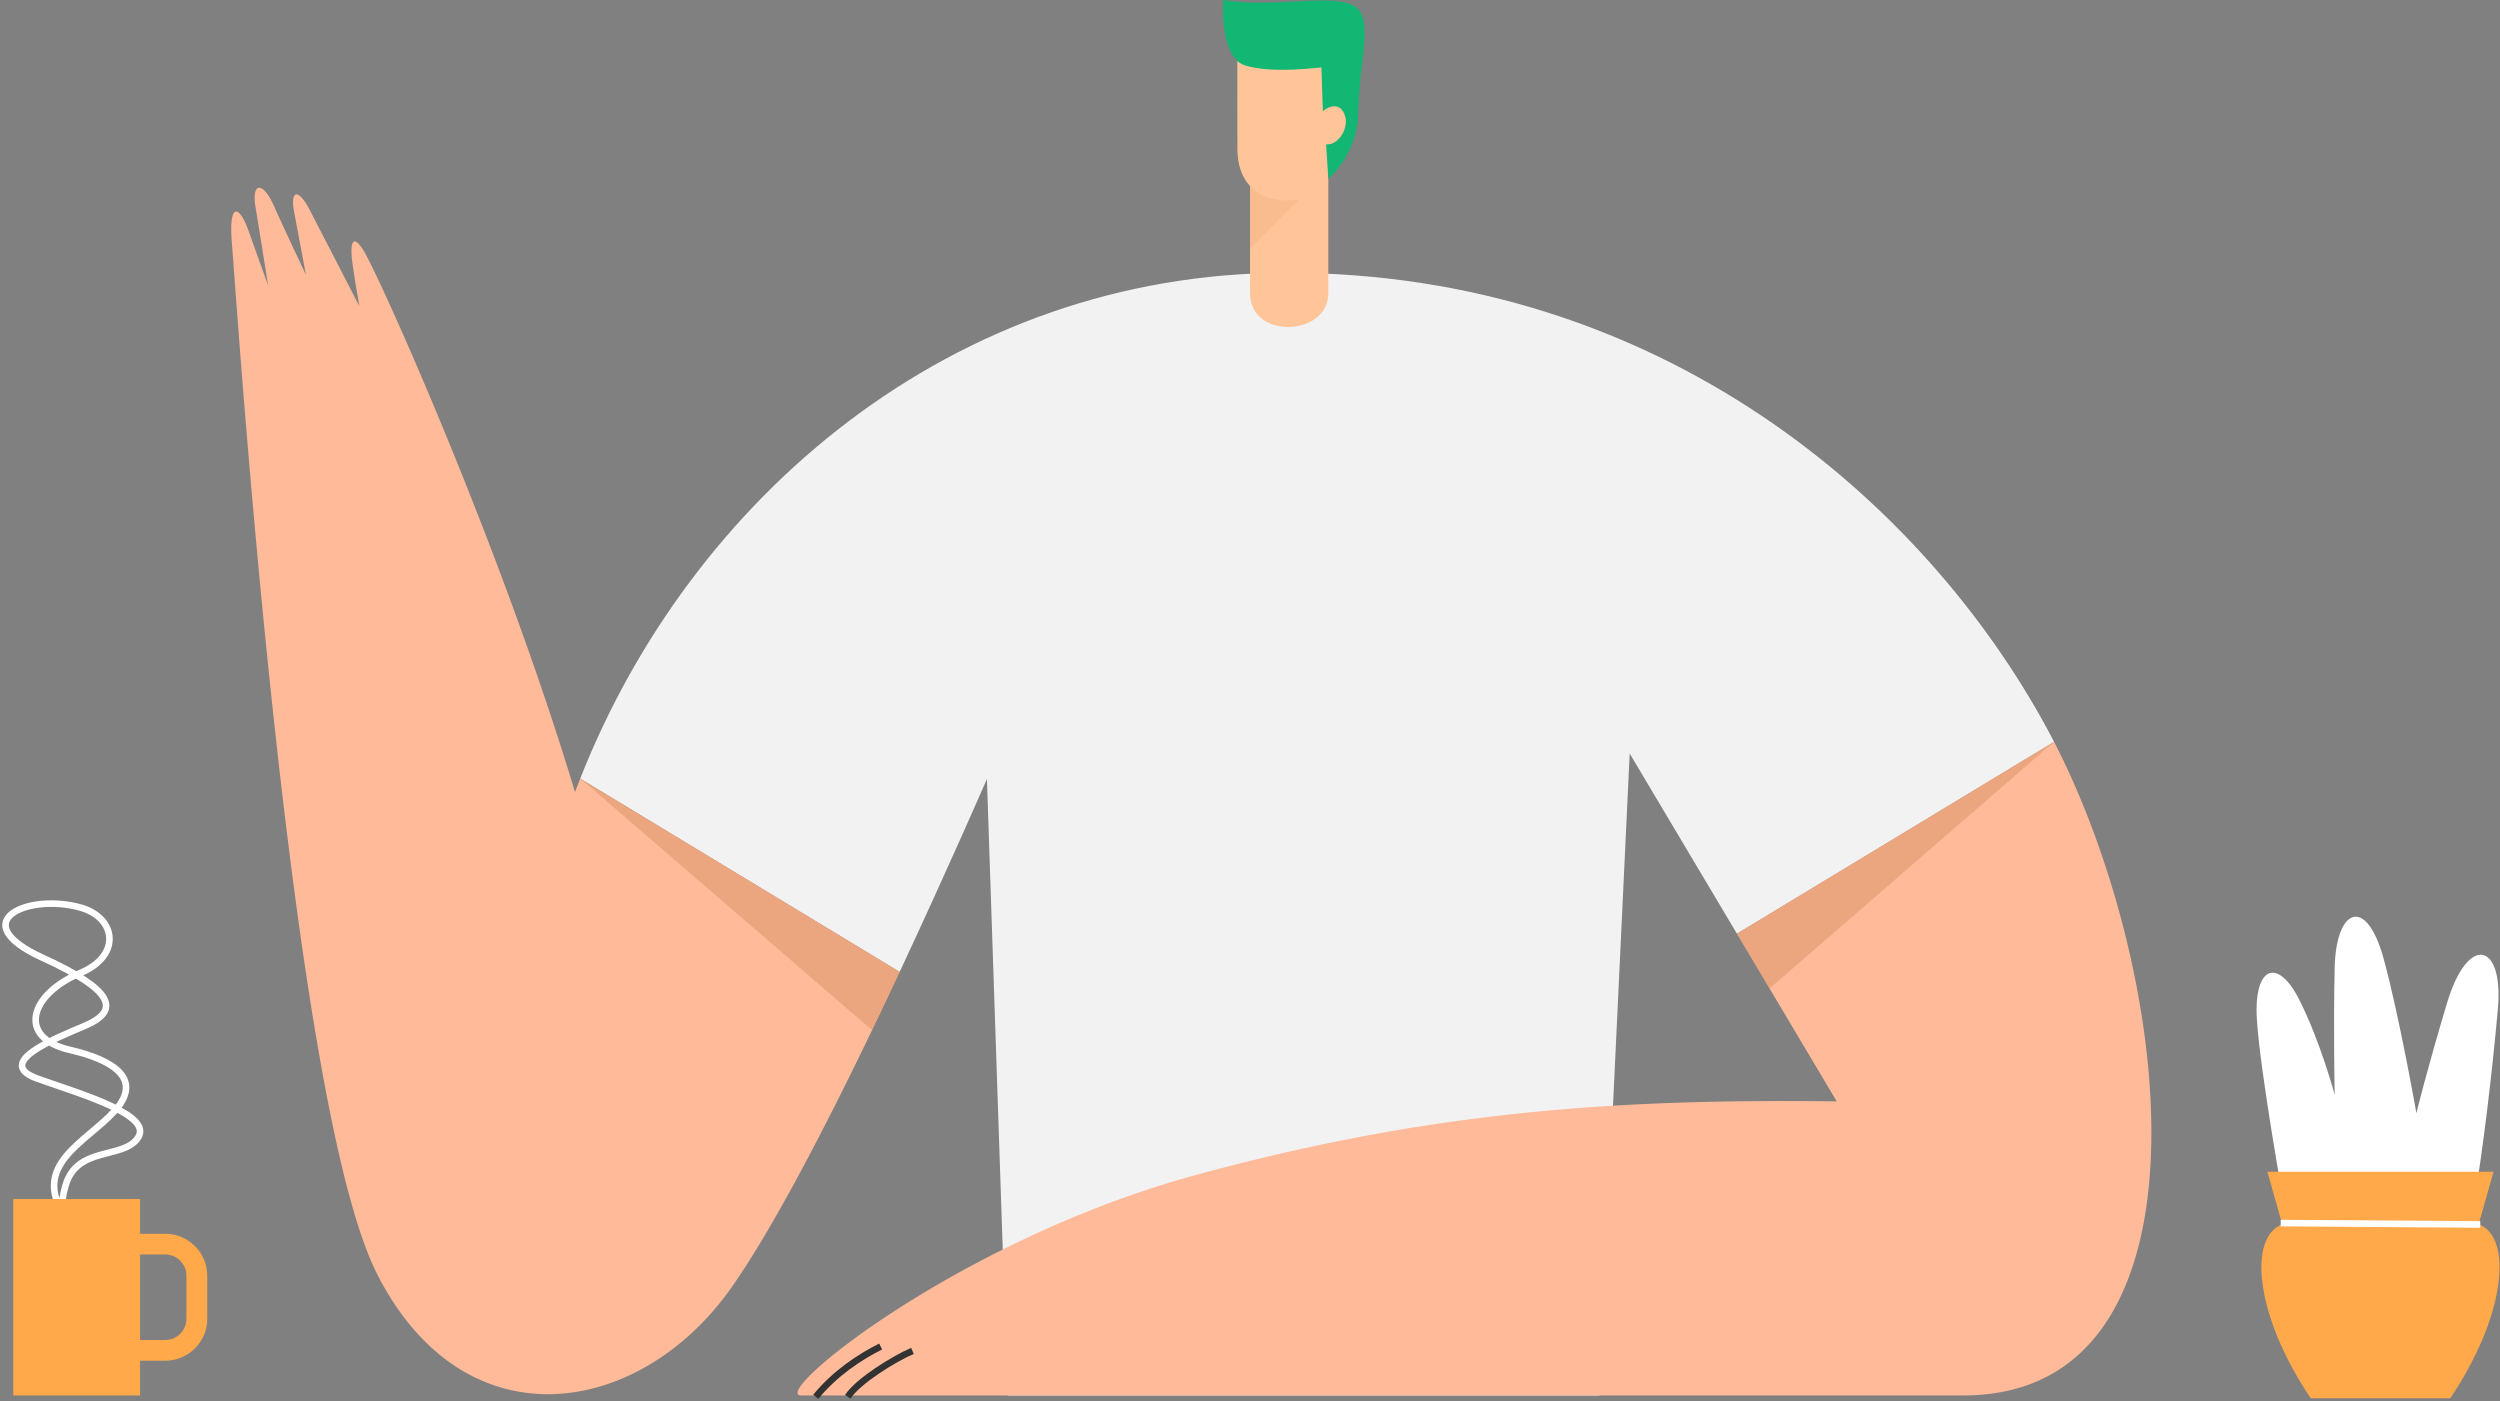
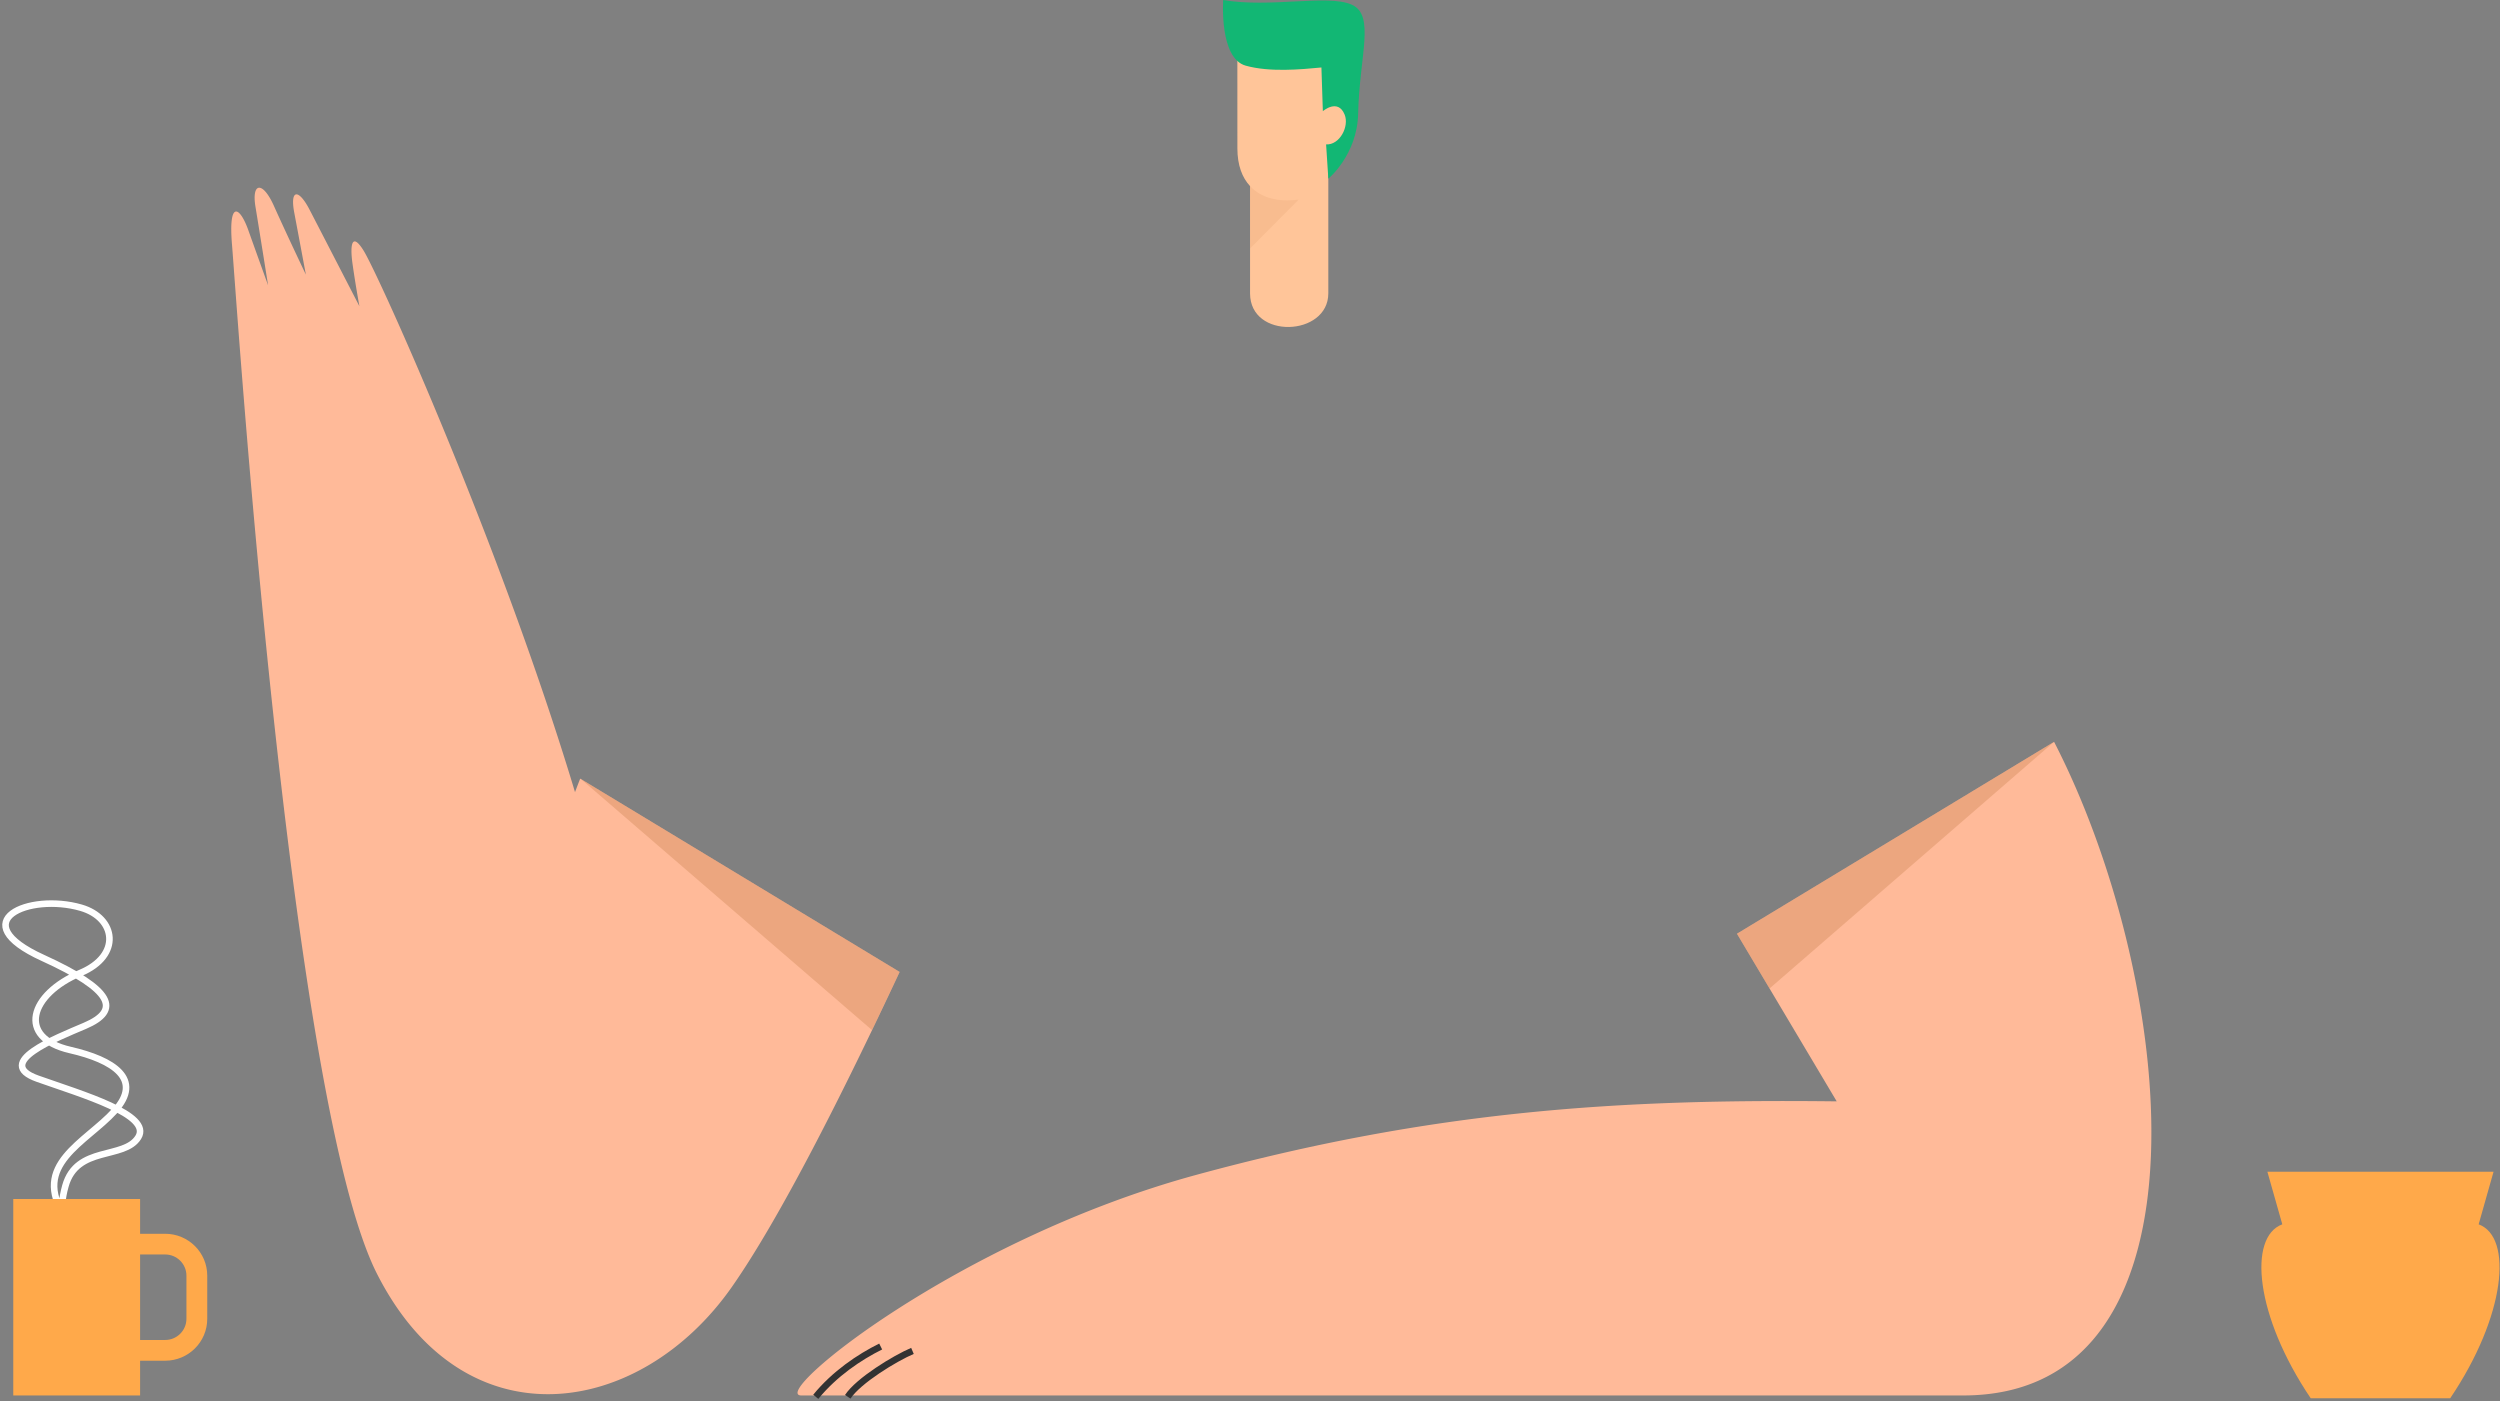
<svg xmlns="http://www.w3.org/2000/svg" width="760" height="426" viewBox="0 0 760 426" fill="none">
  <rect x="0" y="0" width="760" height="426" fill="#808080" stroke="none" />
-   <path d="M751.735 368.095c3.293-20.084 5.764-40.987 7.616-61.274 1.853-20.287-9.086-23.169-15.469-1.857-6.382 21.312-9.296 33.437-9.296 33.437s-5.327-30.21-10.023-47.183c-5.246-18.962-14.41-15.136-14.821 2.898-.411 18.034 0 38.731 0 38.731s-4.138-15.739-10.725-28.856c-6.586-13.118-13.947-10.307-12.92 5.996 1.029 16.302 8.442 57.286 8.442 57.286l57.196.822z" fill="#fff" />
  <path d="M693.817 372.192l-4.531-15.983h68.754l-4.53 15.983c10.498 3.895 8.235 27.87-8.646 52.874h-42.408c-16.874-25.001-19.138-48.979-8.639-52.874z" fill="#FFA94A" />
-   <path d="M754 372.235l-60.668-.42" stroke="#fff" stroke-width="2" stroke-miterlimit="10" />
-   <path d="M391.18 82.936c113.212 0 193.516 68.775 231.51 139.267.59 1.092 1.175 2.202 1.751 3.32l-96.413 58.33-32.603-54.779-9.243 195.147H306.328l-6.304-187.415s-11.476 26.473-26.527 58.661l-97.111-58.772C209.845 151.724 289.332 82.937 391.18 82.937z" fill="#F2F2F2" />
  <path d="M596.786 424.22H243.613c-10.146 0 47.495-47.283 120.028-67.052 72.533-19.773 129.369-23.119 194.721-22.352l-30.331-50.963 96.41-58.331c36.716 71.216 50.98 198.698-27.655 198.698zM75.471 69.93c2.022 5.69 6.033 16.81 6.033 16.81s-2.806-17.61-3.843-23.895c-1.222-7.436 2.199-7.839 5.568-.338 4.036 8.991 9.759 20.986 9.759 20.986s-2.487-13.31-3.541-18.883c-1.343-7.12 1.33-7.308 4.681-.827 3.774 7.287 15.133 29.31 15.133 29.31s-1.222-6.683-2.087-12.835c-.864-6.15-.103-9.565 3.275-4.21 4.668 7.397 41.996 90.402 64.353 164.762a287.795 287.795 0 011.579-4.112l97.111 58.772c-16.97 36.296-36.238 74.652-50.98 95.727-27.813 39.77-81.255 48.509-107.889-3.928C87.993 334.833 71.99 91.794 70.531 74.411c-1.166-13.939 2.453-11.476 4.94-4.48z" fill="#FFBA99" />
  <path d="M267.727 409.339c-6.506 3.238-13.993 8.267-19.733 15.288m29.393-13.956c-5.357 2.287-16.416 9.026-19.669 13.952" stroke="#333" stroke-width="2" stroke-miterlimit="10" />
  <path opacity=".38" d="M624.441 225.522l-86.504 74.977-9.909-16.646 96.413-58.331zm-447.875 11.284l88.527 76.348 8.403-17.688-96.93-58.66z" fill="#CD8854" />
  <path d="M376.157 13.193l29.466-2.459 5.232 20.716v8.945l-3.472 8.944-3.576 2.442v37.405c0 13.112-23.79 14.127-23.79 0V56.578c-2.401-2.579-3.851-6.353-3.851-11.467-.004-12.992-.009-25.595-.009-31.918z" fill="#FFC599" />
  <path opacity=".38" d="M380.016 56.57v18.968l14.802-14.881c-5.907.86-11.342-.364-14.802-4.087z" fill="#ECAE7F" />
  <path d="M401.712 20.51l.435 13.284s4.582-3.971 6.622 1.04c1.458 3.586-1.489 9.296-5.633 9.065l.676 10.418s8.778-7.205 9.062-19.735c.404-17.807 5.305-30.028-2.014-33.198-7.319-3.17-24.759 1.075-39.005-1.384 0 0-1.278 17.679 6.837 19.958 7.25 2.034 16.69 1.16 23.02.552z" fill="#12B774" />
  <path d="M19.876 370.074C9.18 354.1 26.1 347.379 34.866 337.723c8.766-9.657-.392-15.509-13.543-18.526-16.328-3.743-12.286-16.962 3.133-23.424 12.597-5.281 10.832-16.749.166-19.83-15.874-4.583-35.935 4.166-11.614 15.247 21.362 9.734 23.88 15.928 12.769 20.67-8.792 3.752-27.955 11.236-14.34 16.064 13.616 4.828 34.878 10.955 30.59 17.824-4.29 6.87-18.706 2.364-22.151 14.812-2.206 7.983 0 9.514 0 9.514z" stroke="#fff" stroke-width="2" stroke-miterlimit="10" />
  <path d="M42.589 364.496v10.571h7.623c7.063 0 12.792 5.7 12.792 12.734v13.122c0 7.031-5.726 12.735-12.792 12.735H42.59v10.571H4.033v-59.733h38.556zm7.623 42.858c3.566 0 6.463-2.888 6.463-6.437v-13.119c0-3.549-2.897-6.437-6.463-6.437H42.59v25.993h7.623z" fill="#FFA94A" />
</svg>